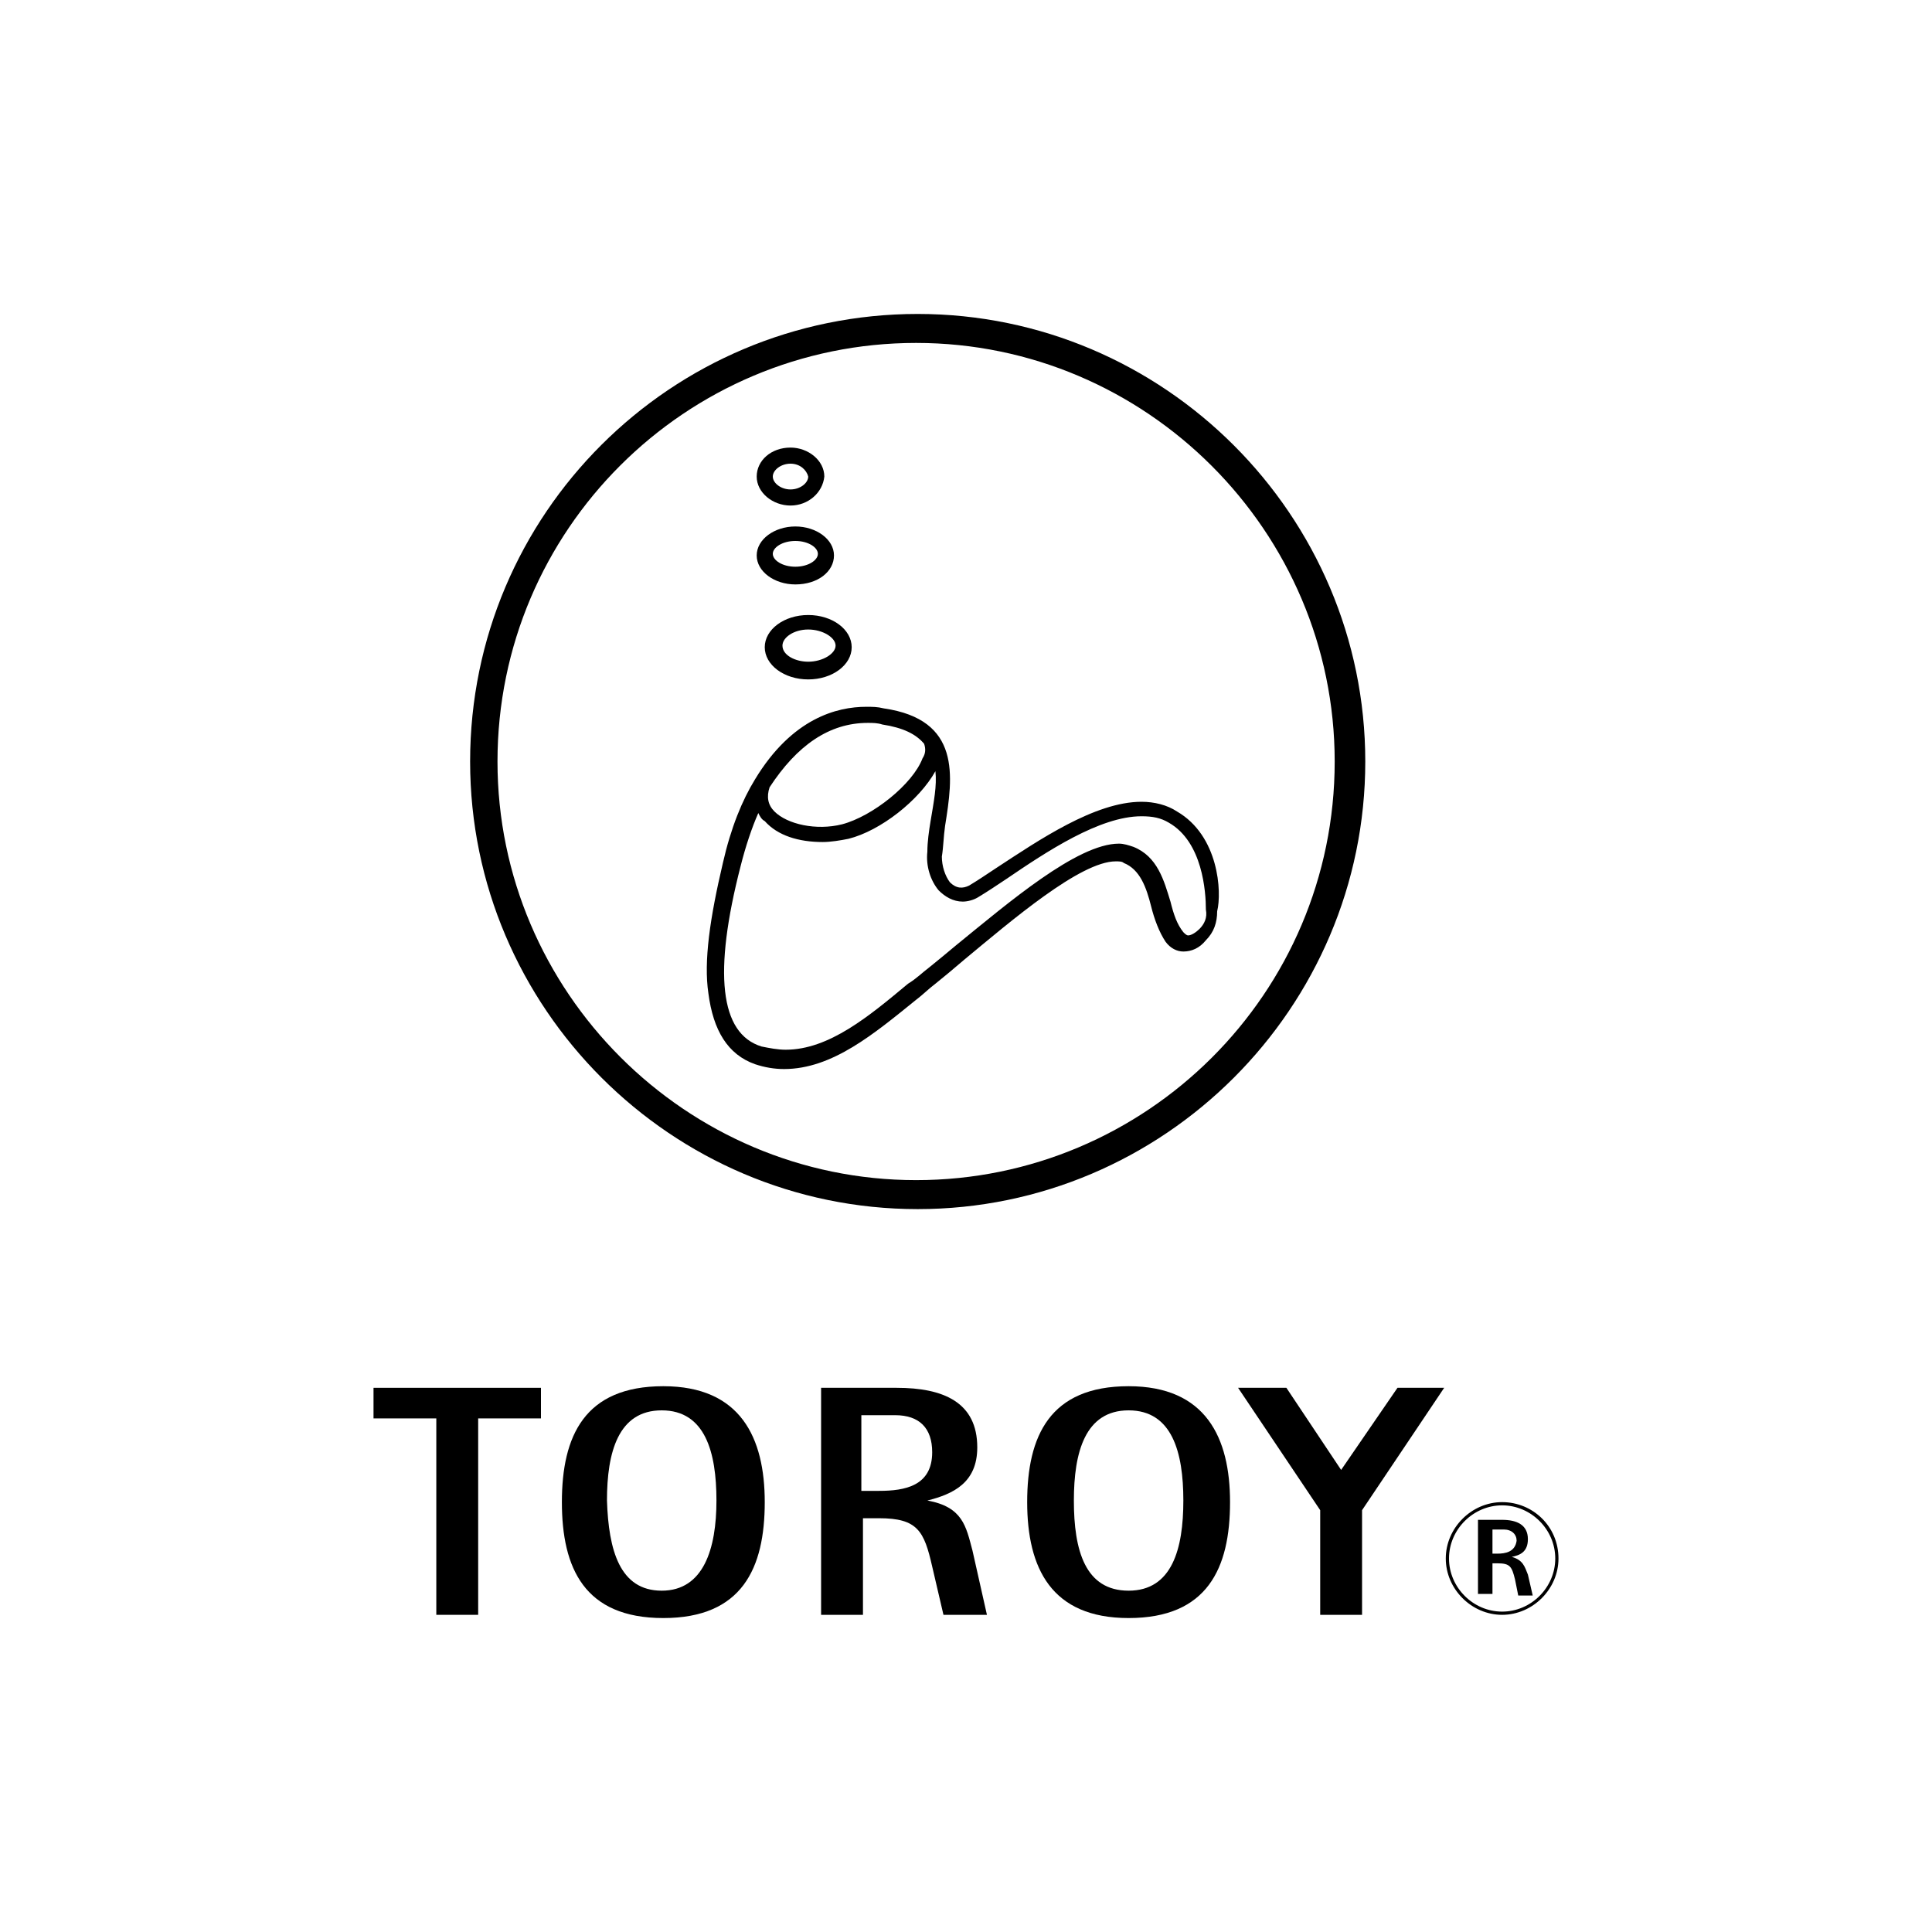
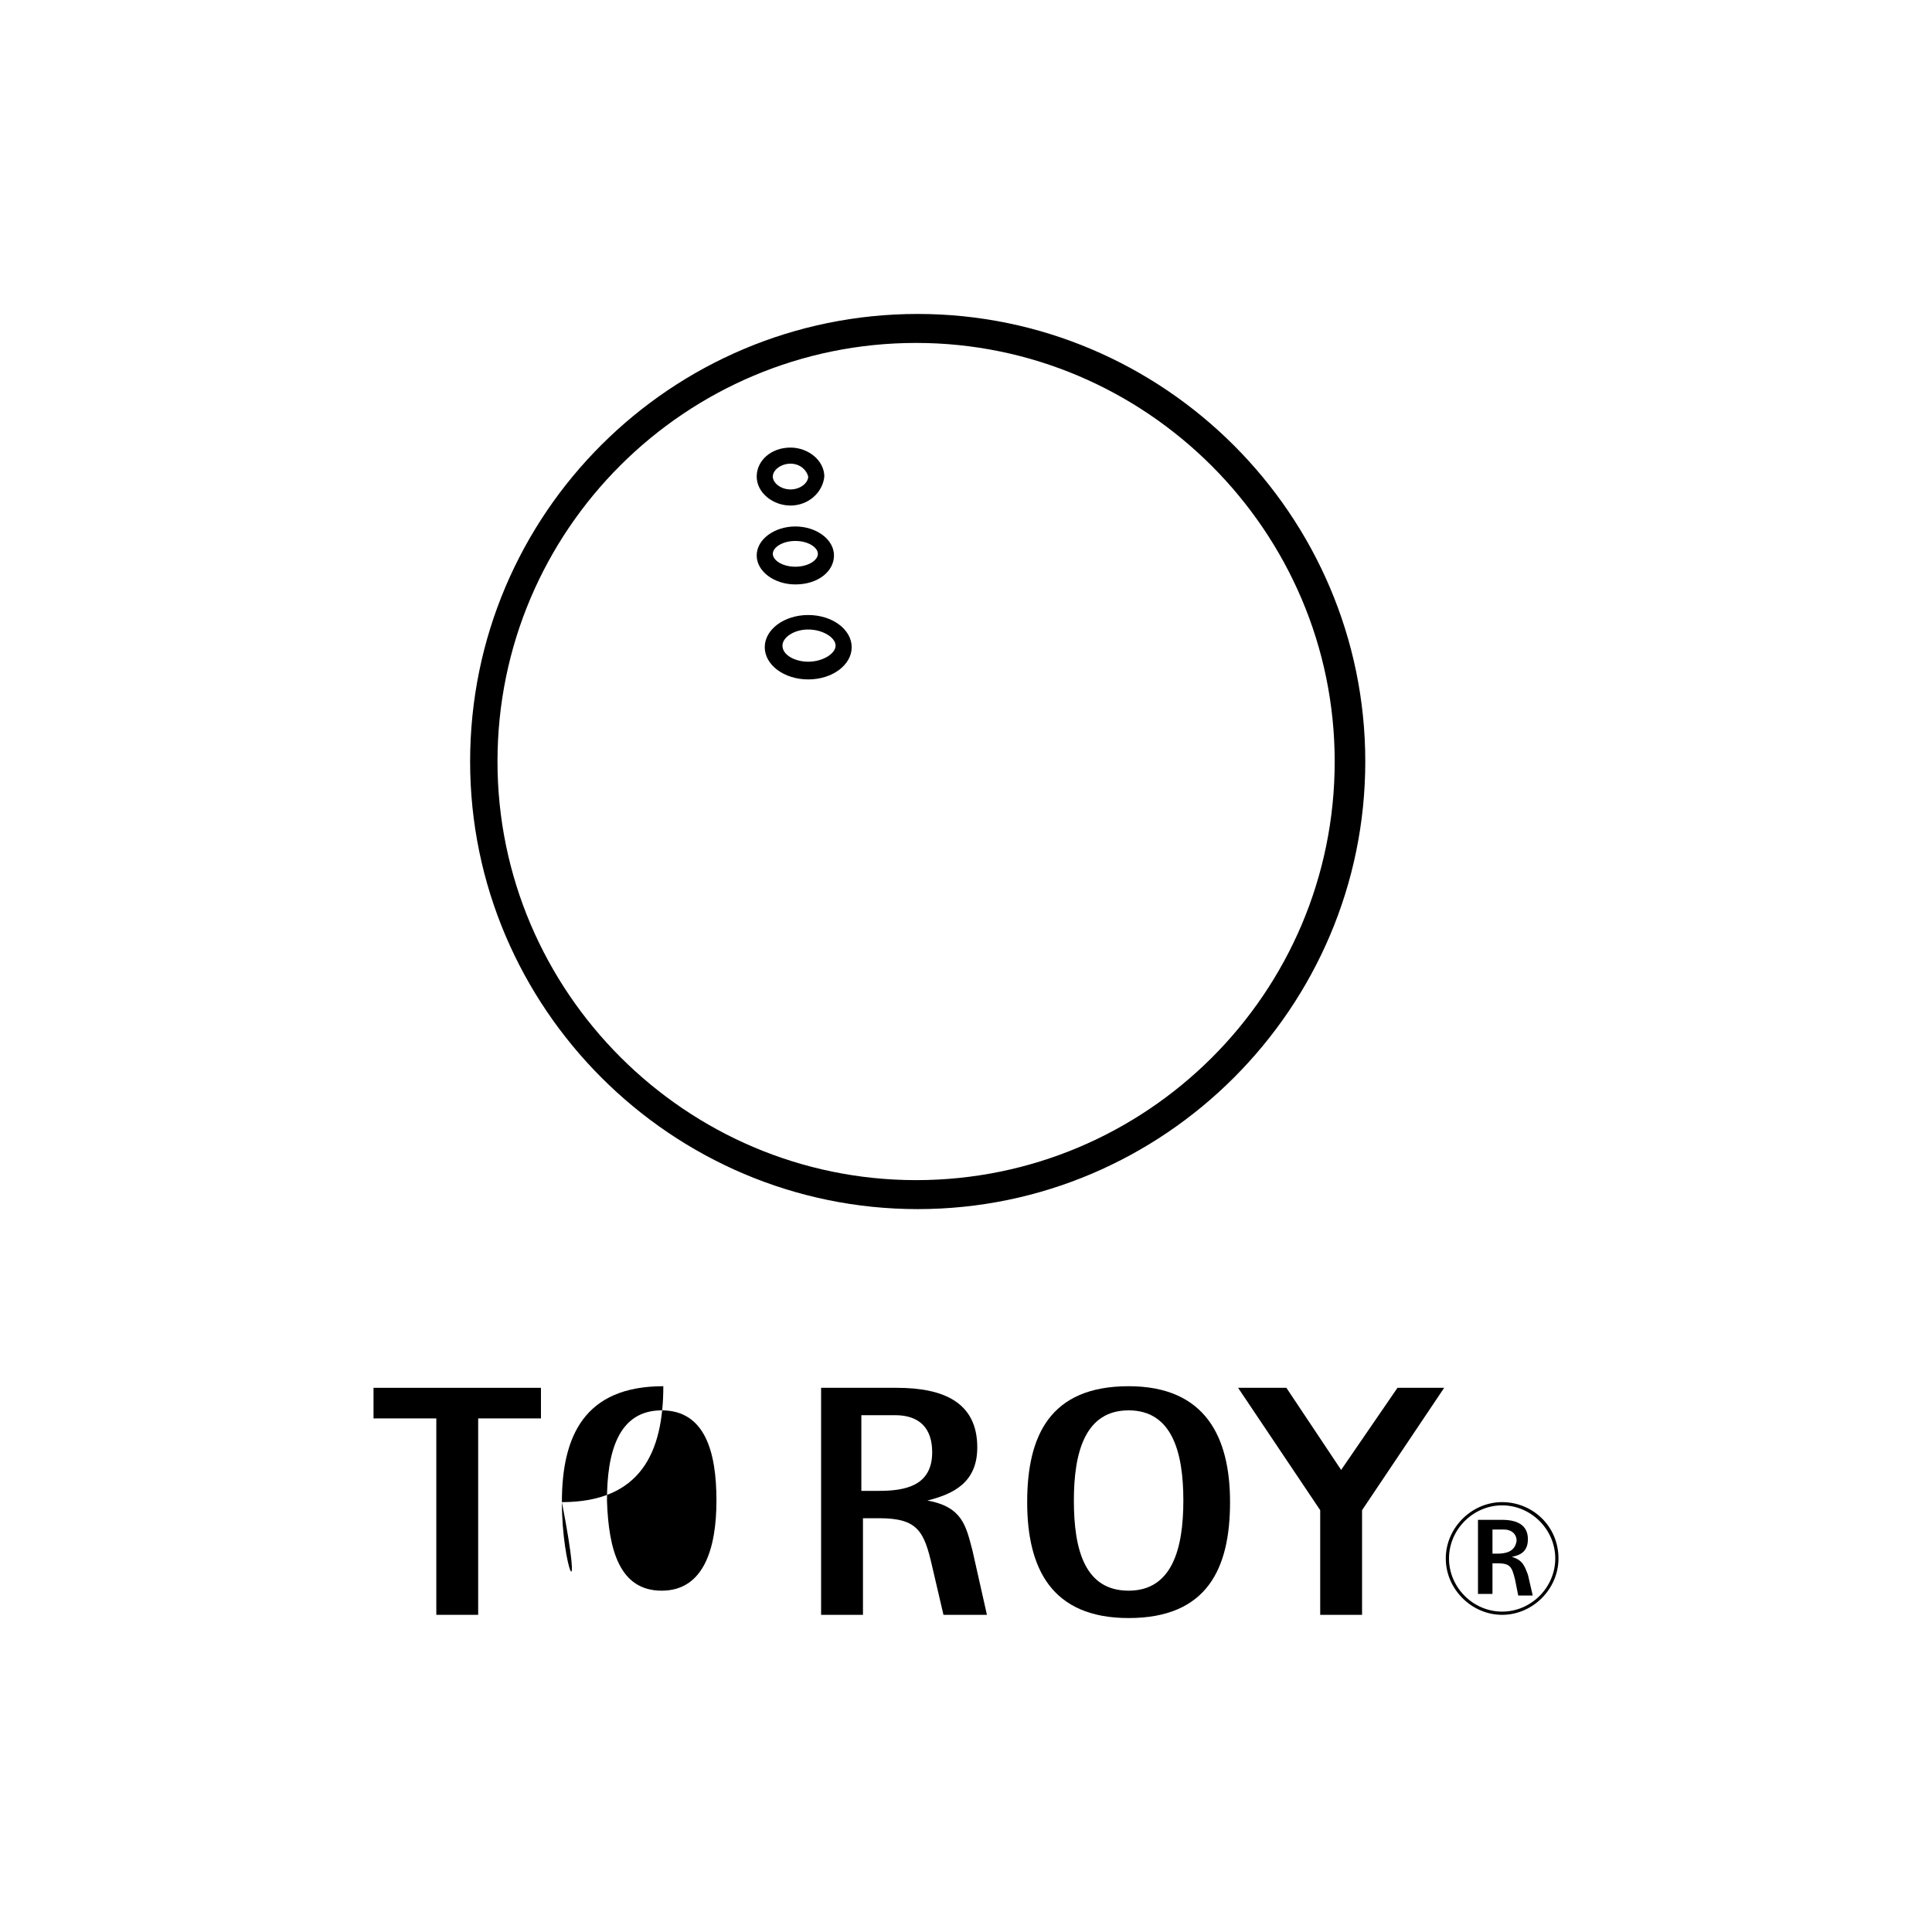
<svg xmlns="http://www.w3.org/2000/svg" version="1.1" id="レイヤー_1" x="0px" y="0px" viewBox="0 0 120 120" style="enable-background:new 0 0 120 120;" xml:space="preserve">
  <path d="M74,129.2" />
  <path d="M74,129.2" />
  <g>
    <path d="M49.1,31.4c-1.1,0-2.1-0.8-2.1-1.8c0-1,0.9-1.8,2.1-1.8c1.1,0,2.1,0.8,2.1,1.8C51.1,30.6,50.2,31.4,49.1,31.4 M49.1,28.8   c-0.6,0-1.1,0.4-1.1,0.8c0,0.4,0.5,0.8,1.1,0.8c0.6,0,1.1-0.4,1.1-0.8C50.1,29.2,49.7,28.8,49.1,28.8z" />
    <path d="M49.4,36.3c-1.3,0-2.4-0.8-2.4-1.8c0-1,1.1-1.8,2.4-1.8c1.3,0,2.4,0.8,2.4,1.8C51.8,35.5,50.8,36.3,49.4,36.3 M49.4,33.6   c-0.8,0-1.4,0.4-1.4,0.8s0.6,0.8,1.4,0.8c0.8,0,1.4-0.4,1.4-0.8S50.2,33.6,49.4,33.6z" />
    <path d="M50.2,42.2c-1.5,0-2.7-0.9-2.7-2c0-1.1,1.2-2,2.7-2c1.5,0,2.7,0.9,2.7,2C52.9,41.3,51.7,42.2,50.2,42.2 M50.2,39.1   c-0.9,0-1.6,0.5-1.6,1c0,0.6,0.8,1,1.6,1c0.9,0,1.7-0.5,1.7-1C51.9,39.6,51.1,39.1,50.2,39.1z" />
-     <path d="M73.1,50.4c-0.6-0.4-1.4-0.6-2.2-0.6c-2.9,0-6.4,2.4-9,4.1c-0.6,0.4-1.2,0.8-1.7,1.1c-0.4,0.2-0.8,0.2-1.2-0.2   c-0.3-0.4-0.5-1-0.5-1.6c0.1-0.6,0.1-1.2,0.2-1.9c0.5-3.1,1-6.6-3.8-7.3c-0.4-0.1-0.7-0.1-1.1-0.1c-1.8,0-4.6,0.7-6.9,4.5   c0,0,0,0,0,0c-0.8,1.3-1.5,3-2,5.2c-0.8,3.4-1.2,6.1-0.9,8.1c0.3,2.3,1.2,3.8,2.9,4.4c0.6,0.2,1.2,0.3,1.8,0.3c3,0,5.6-2.2,8.2-4.3   c0.4-0.3,0.8-0.7,1.2-1c0.5-0.4,1.1-0.9,1.8-1.5c2.9-2.4,7.2-6.1,9.4-6.1c0.2,0,0.4,0,0.5,0.1c1,0.4,1.4,1.5,1.7,2.7   c0.2,0.8,0.5,1.6,0.9,2.2c0.3,0.4,0.7,0.6,1.1,0.6c0.5,0,1-0.2,1.4-0.7c0.5-0.5,0.7-1.1,0.7-1.8C75.9,55.4,75.7,51.9,73.1,50.4    M53.9,44.9c0.3,0,0.6,0,0.9,0.1c1.3,0.2,2.1,0.6,2.6,1.2c0.1,0.3,0.1,0.6-0.1,0.9c-0.6,1.6-3.1,3.6-5,4.1c-1.6,0.4-3.4,0-4.2-0.8   c-0.4-0.4-0.5-0.9-0.3-1.5C49.5,46.3,51.5,44.9,53.9,44.9z M74.5,57.7c-0.2,0.2-0.5,0.4-0.7,0.4c-0.1,0-0.2-0.1-0.3-0.2   c-0.4-0.5-0.6-1.1-0.8-1.9c-0.4-1.3-0.8-2.8-2.3-3.4c-0.3-0.1-0.6-0.2-0.9-0.2c-2.6,0-6.9,3.7-10.1,6.3c-0.6,0.5-1.2,1-1.7,1.4   c-0.4,0.3-0.8,0.7-1.3,1c-2.4,2-4.9,4.1-7.6,4.1c-0.5,0-1-0.1-1.5-0.2c-2.6-0.8-3-4.6-1.3-11.2c0.3-1.2,0.7-2.4,1.1-3.3   c0.1,0.2,0.2,0.4,0.4,0.5c0.8,0.9,2.1,1.3,3.6,1.3c0.5,0,1.1-0.1,1.6-0.2c2-0.5,4.4-2.4,5.4-4.2c0.1,0.9-0.1,1.9-0.3,3.1   c-0.1,0.6-0.2,1.3-0.2,1.9c-0.1,0.9,0.2,1.8,0.7,2.4c0.4,0.4,0.9,0.7,1.5,0.7c0.3,0,0.7-0.1,1-0.3c0.5-0.3,1.1-0.7,1.7-1.1   c2.5-1.7,5.8-3.9,8.4-3.9c0.7,0,1.2,0.1,1.7,0.4c2.1,1.2,2.3,4.3,2.3,5.4C75,57,74.8,57.4,74.5,57.7z" />
    <path d="M30.9,47.3c0-14.4,11.7-26,26-26s26,11.7,26,26c0,14.4-11.7,26-26,26S30.9,61.6,30.9,47.3 M29.2,47.3   c0,15.3,12.5,27.8,27.8,27.8c15.3,0,27.8-12.5,27.8-27.8c0-15.3-12.5-27.8-27.8-27.8C41.7,19.5,29.2,31.9,29.2,47.3z" />
    <polyline points="27.1,88.1 23.2,88.1 23.2,86.2 33.6,86.2 33.6,88.1 29.7,88.1 29.7,100.3 27.1,100.3 27.1,88.1  " />
-     <path d="M41.1,98.8c2.6,0,3.4-2.6,3.4-5.6c0-3-0.7-5.6-3.4-5.6c-2.7,0-3.4,2.6-3.4,5.6C37.8,96.3,38.5,98.8,41.1,98.8 M34.9,93.3   c0-4.1,1.4-7.2,6.3-7.2c4.8,0,6.3,3.2,6.3,7.2c0,4.1-1.4,7.2-6.3,7.2C36.3,100.5,34.9,97.4,34.9,93.3" />
+     <path d="M41.1,98.8c2.6,0,3.4-2.6,3.4-5.6c0-3-0.7-5.6-3.4-5.6c-2.7,0-3.4,2.6-3.4,5.6C37.8,96.3,38.5,98.8,41.1,98.8 M34.9,93.3   c0-4.1,1.4-7.2,6.3-7.2c0,4.1-1.4,7.2-6.3,7.2C36.3,100.5,34.9,97.4,34.9,93.3" />
    <path d="M53.6,92.6h1c1.6,0,3.3-0.3,3.3-2.4c0-1.5-0.8-2.3-2.3-2.3h-2.1V92.6 M51,86.2h4.7c2.9,0,5,0.9,5,3.7   c0,2.2-1.5,2.9-3.1,3.3v0c2.2,0.4,2.4,1.6,2.8,3.1l0.9,4h-2.7l-0.7-3c-0.5-2.2-0.9-3-3.3-3h-1v6H51V86.2z" />
    <path d="M70.1,98.8c2.7,0,3.4-2.6,3.4-5.6c0-3-0.7-5.6-3.4-5.6c-2.7,0-3.4,2.6-3.4,5.6C66.7,96.3,67.4,98.8,70.1,98.8 M63.8,93.3   c0-4.1,1.4-7.2,6.3-7.2c4.8,0,6.3,3.2,6.3,7.2c0,4.1-1.4,7.2-6.3,7.2C65.3,100.5,63.8,97.4,63.8,93.3" />
    <polyline points="82,93.8 76.9,86.2 79.9,86.2 83.3,91.3 86.8,86.2 89.7,86.2 84.6,93.8 84.6,100.3 82,100.3 82,93.8  " />
    <path d="M93,96.5h-0.3V95h0.7c0.5,0,0.8,0.3,0.8,0.7C94.1,96.4,93.5,96.5,93,96.5 M93.9,96.7L93.9,96.7c0.5-0.1,1-0.3,1-1.1   c0-0.9-0.7-1.2-1.6-1.2h-1.5V99h0.9v-1.9H93c0.8,0,0.9,0.2,1.1,1l0.2,1h0.9l-0.3-1.3C94.7,97.3,94.6,96.9,93.9,96.7" />
    <path d="M93.3,100.1c-1.8,0-3.3-1.5-3.3-3.3c0-1.8,1.5-3.3,3.3-3.3c1.8,0,3.3,1.5,3.3,3.3C96.6,98.6,95.1,100.1,93.3,100.1    M93.3,93.3c-1.9,0-3.5,1.6-3.5,3.5c0,1.9,1.6,3.5,3.5,3.5c1.9,0,3.5-1.6,3.5-3.5C96.8,94.8,95.2,93.3,93.3,93.3" />
  </g>
</svg>